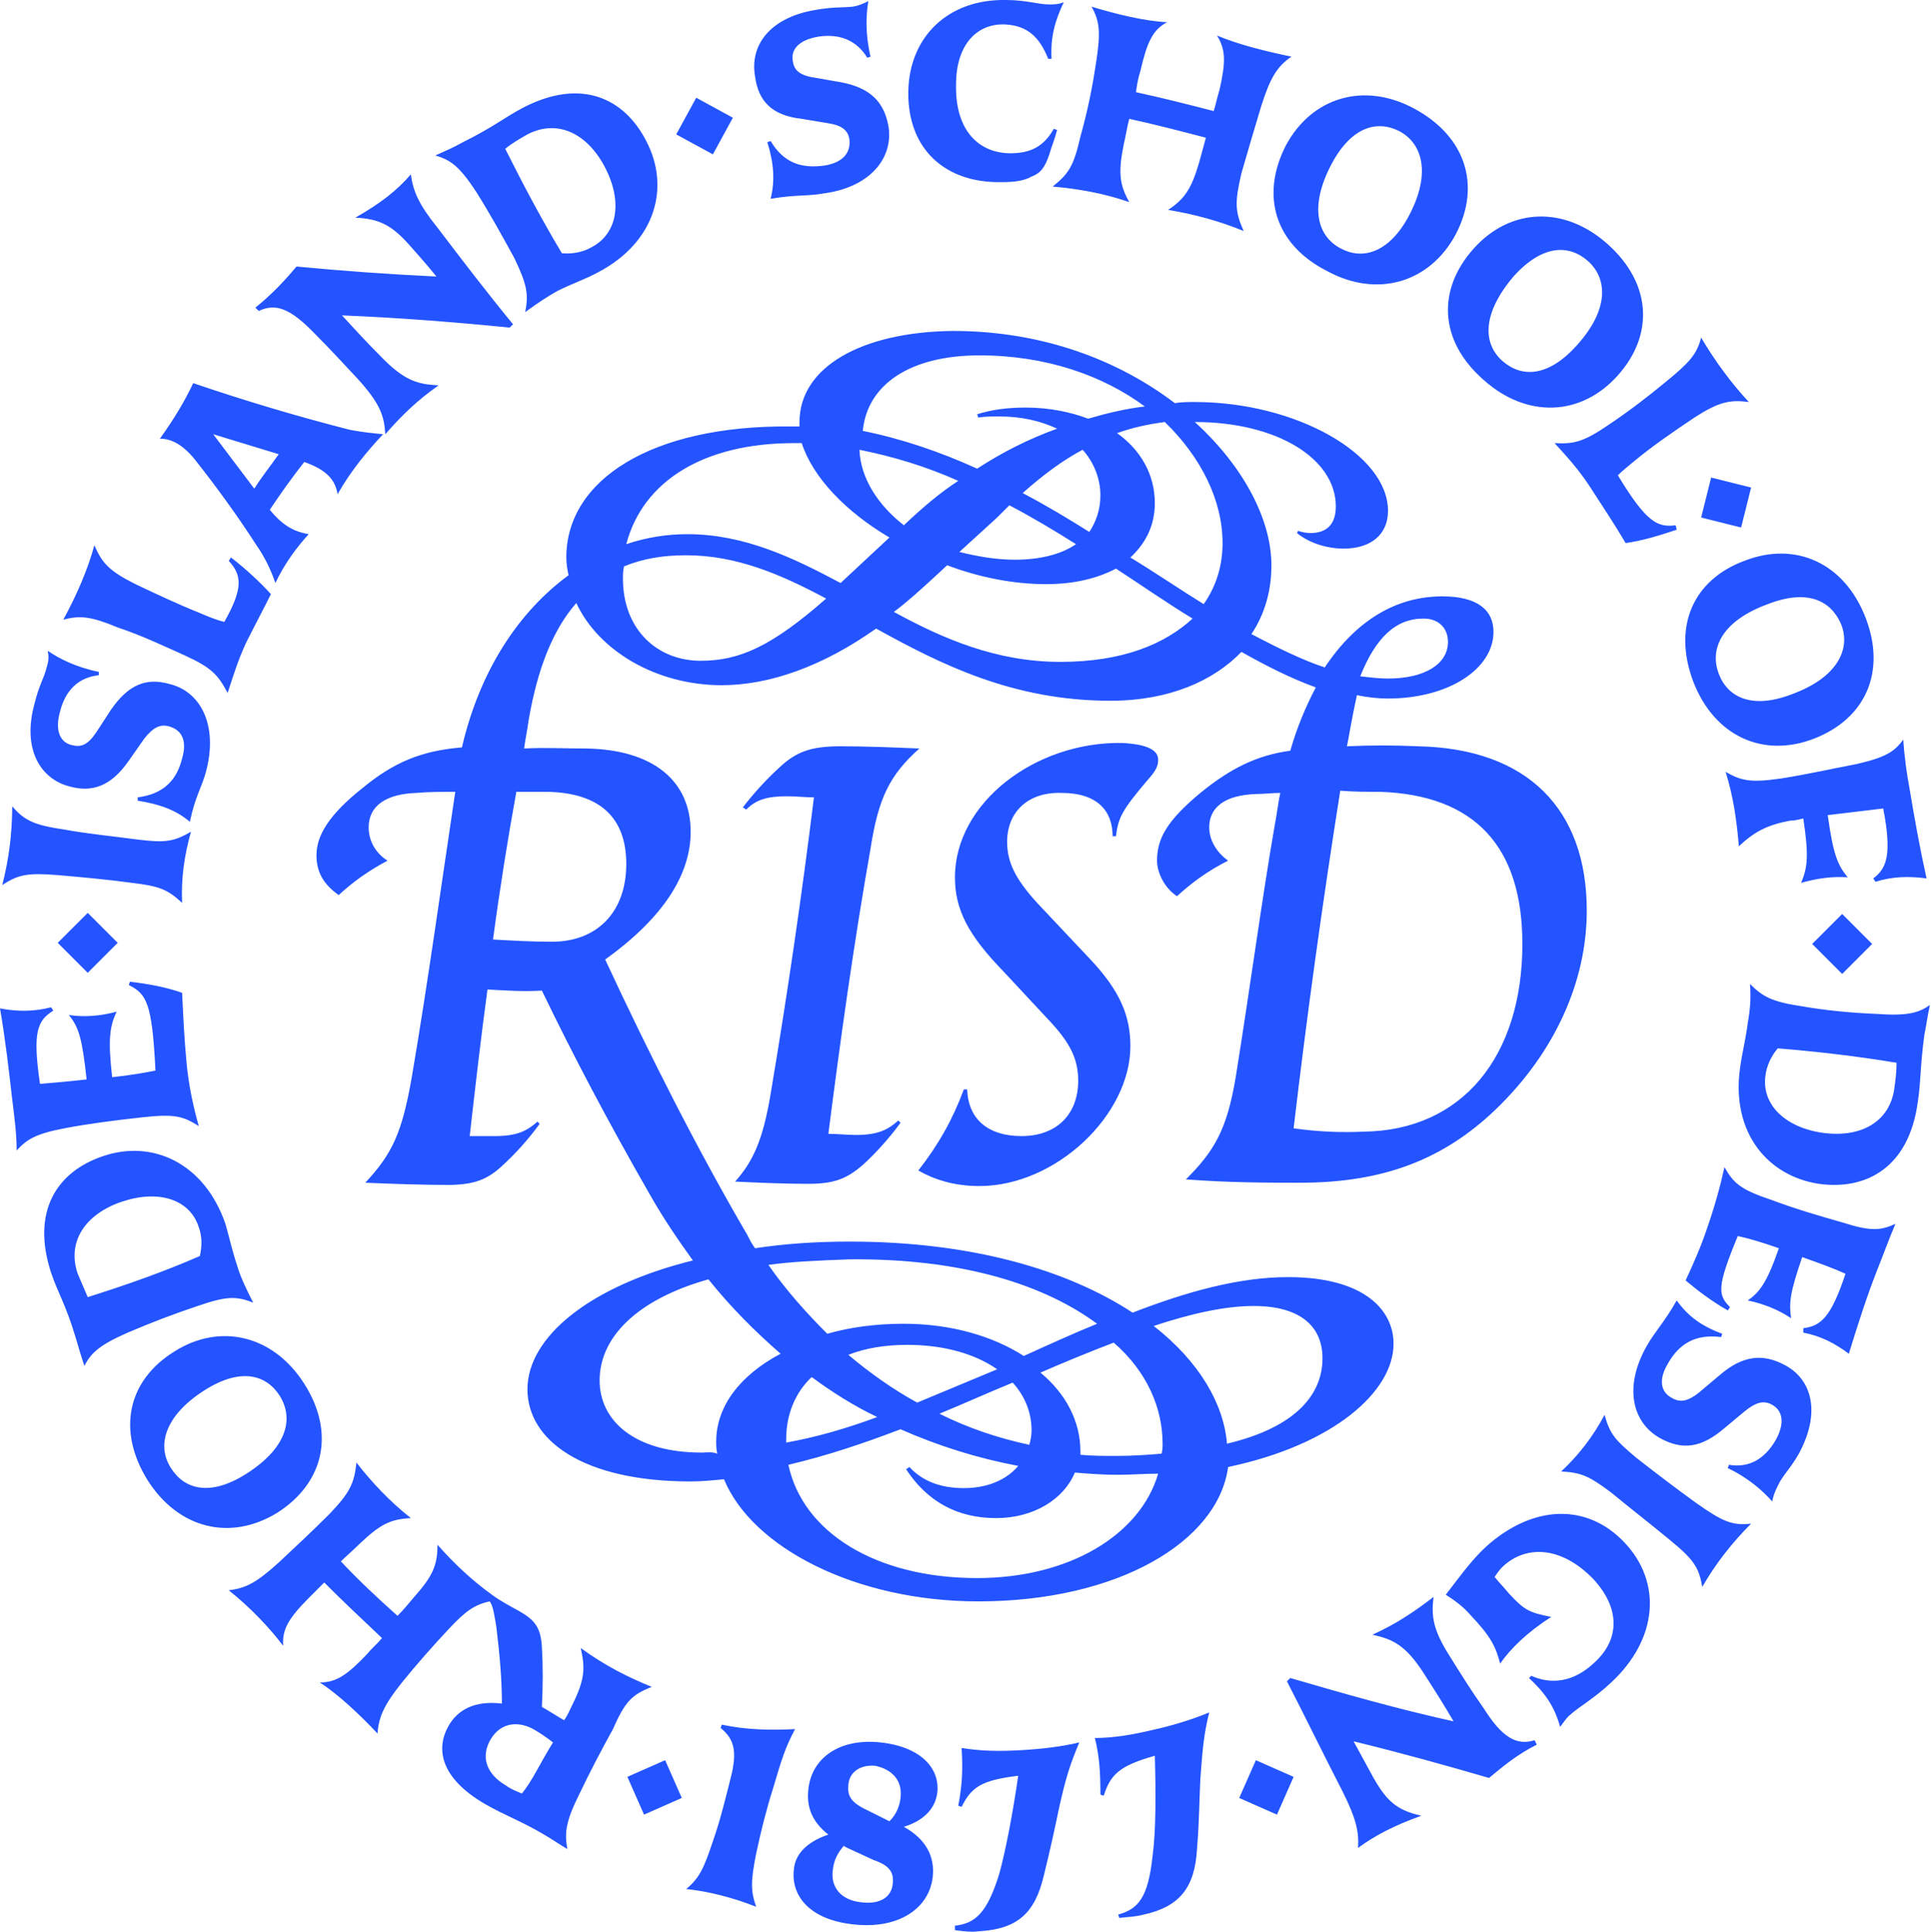
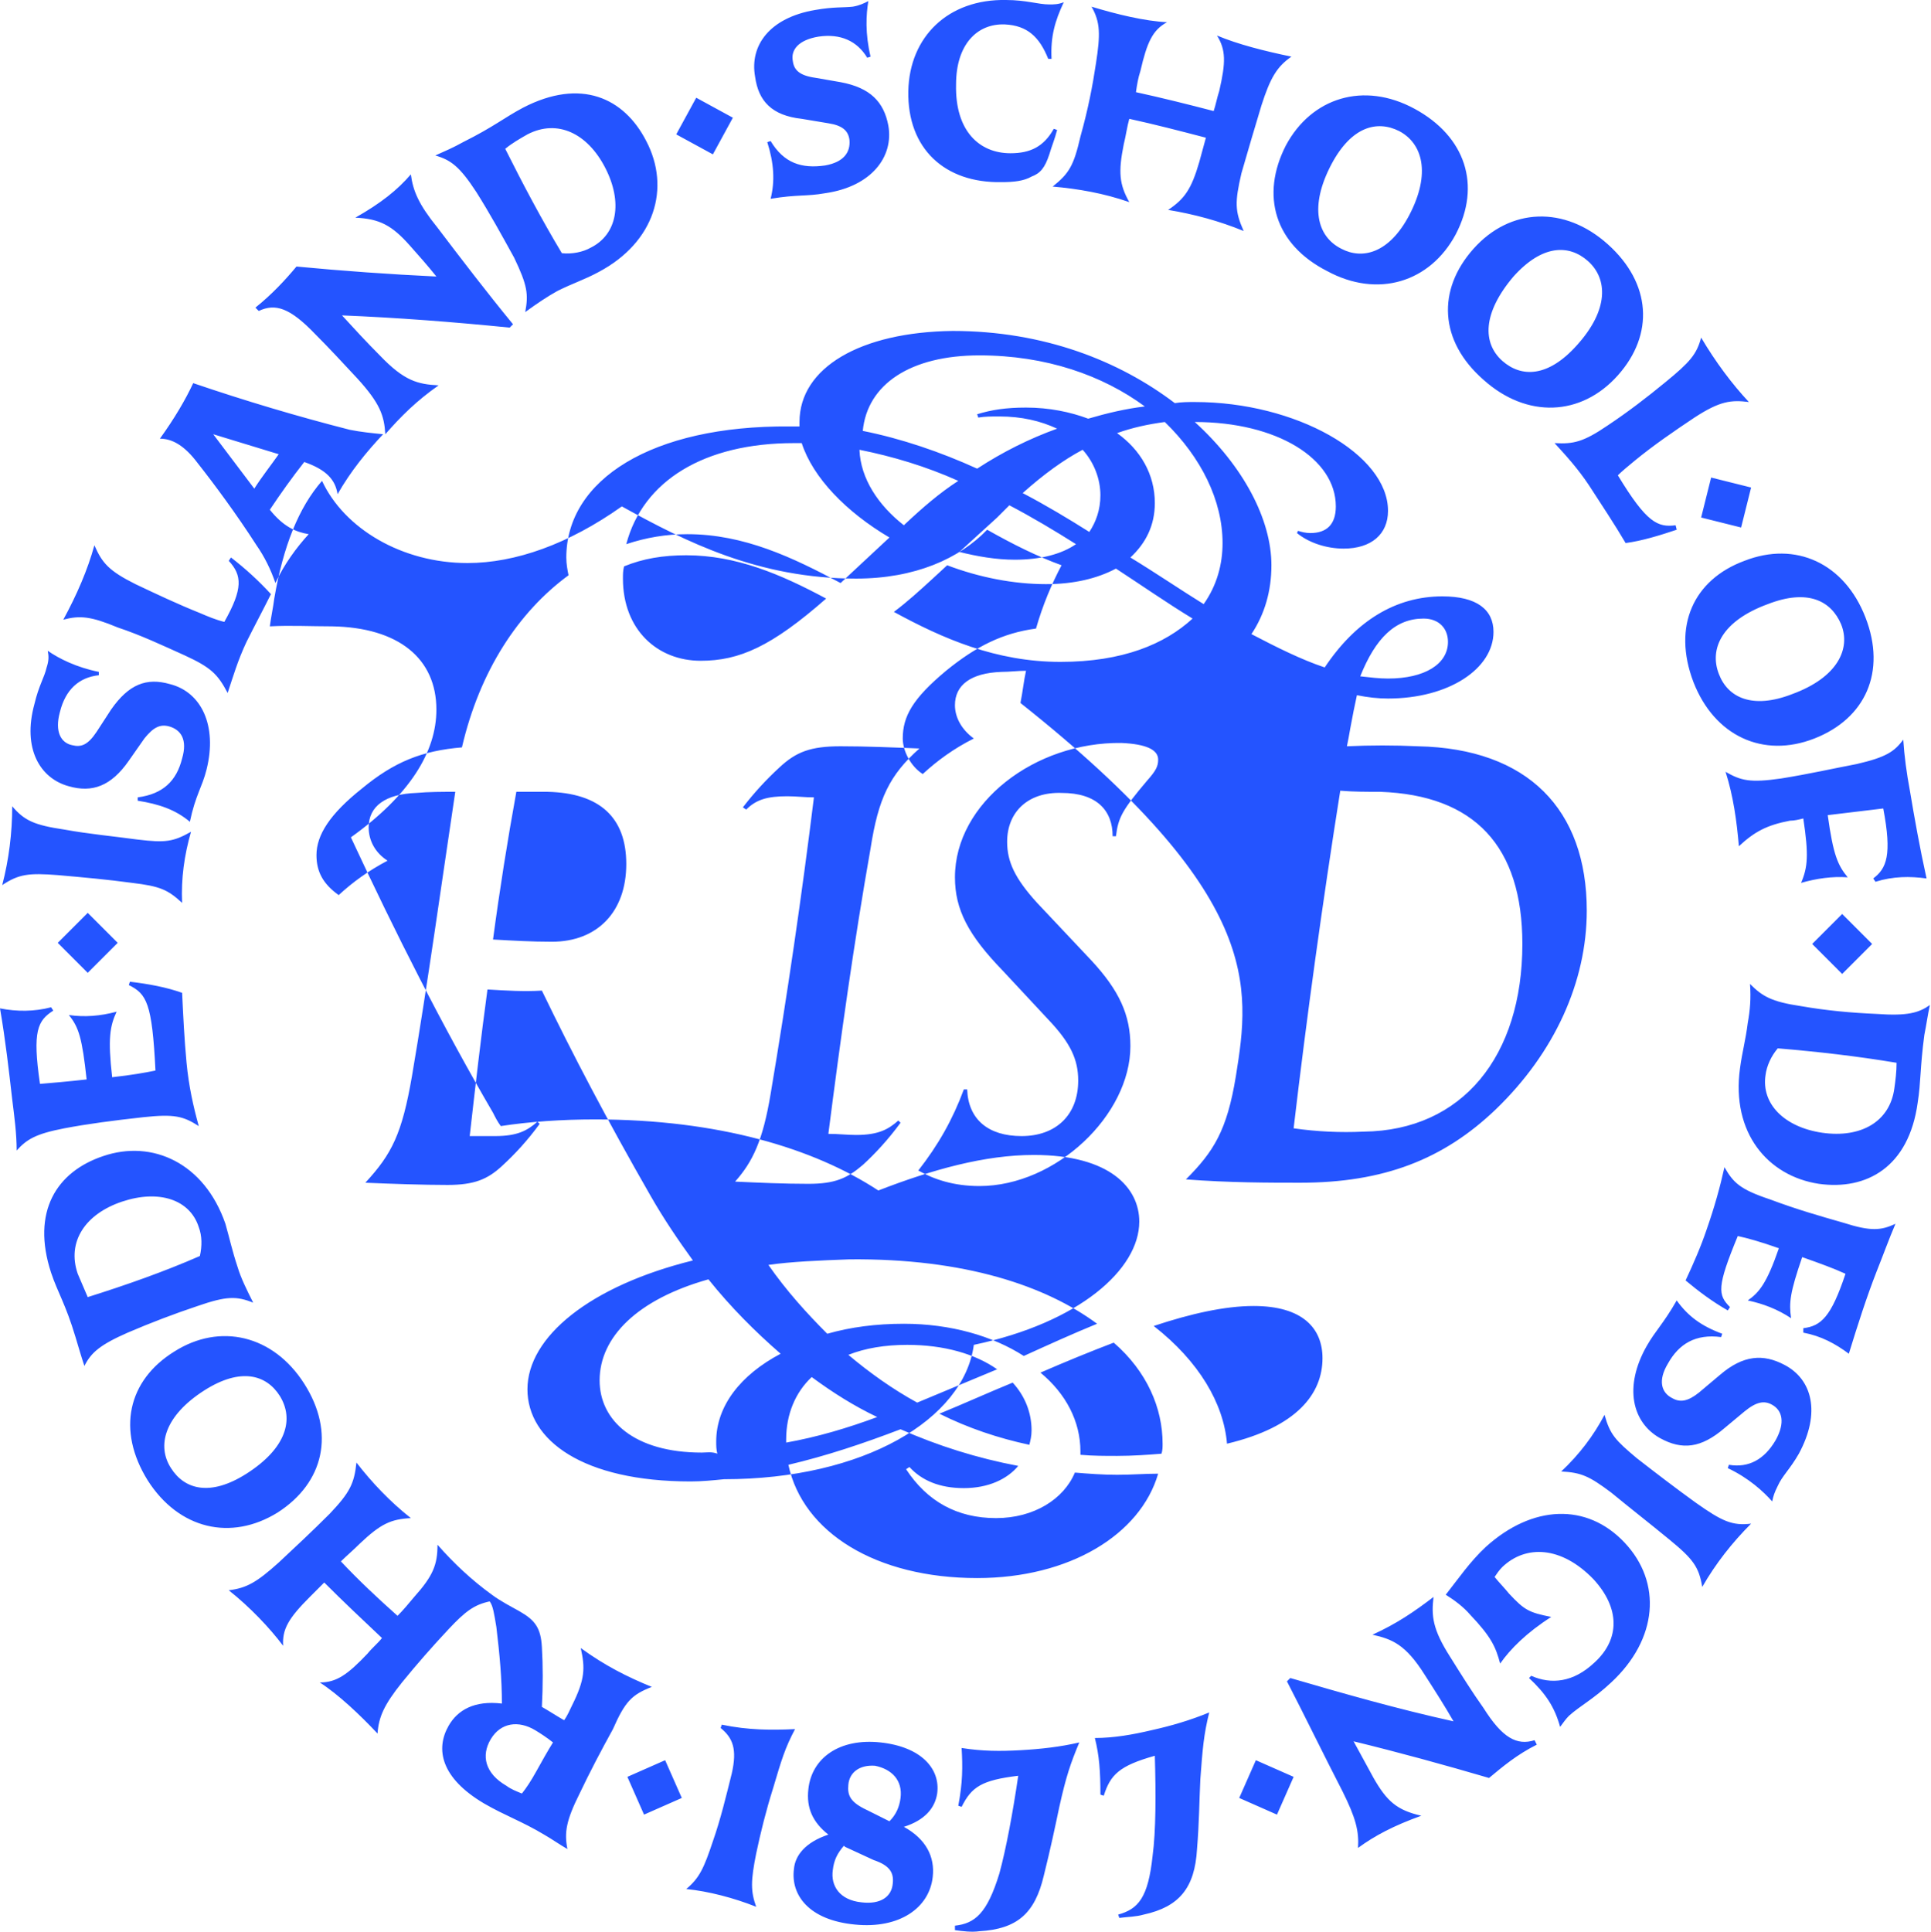
<svg xmlns="http://www.w3.org/2000/svg" version="1.1" id="Layer_1" x="0px" y="0px" viewBox="0 0 173.9 174" style="enable-background:new 0 0 173.9 174;" xml:space="preserve">
  <style type="text/css">
  .st0{fill:#2454FF;}
 </style>
  <g>
-     <path class="st0" d="M111.3,96.9c-0.8,4.9-2,6.8-4.5,9.3c3.9,0.3,7.5,0.3,10.3,0.3c7.5,0,12.9-2.1,17.6-6.6   c5.3-5.1,8.2-11.5,8.2-17.9c0-9.1-5.3-14.6-15.2-14.8c-2.1-0.1-4.3-0.1-6.4,0c0.1-0.5,0.2-1,0.3-1.6c0.2-1.1,0.4-2.1,0.6-3   c1,0.2,1.9,0.3,2.8,0.3c5.5,0,9.5-2.7,9.5-6c0-2-1.5-3.2-4.6-3.2c-4.2,0-7.8,2.2-10.6,6.4c-2.1-0.7-4.3-1.8-6.6-3   c1.2-1.8,1.8-3.9,1.8-6.2c0-4.1-2.5-8.9-6.9-12.9c7.4,0,12.7,3.3,12.7,7.6c0,1.6-0.8,2.4-2.3,2.4c-0.4,0-0.8-0.1-1.1-0.2l-0.1,0.2   c1.1,0.9,2.7,1.4,4.2,1.4c2.5,0,4-1.3,4-3.4c0-5.1-8.3-9.8-17.4-9.8c-0.6,0-1.2,0-1.8,0.1c-5-3.8-11.8-6.5-20-6.5   C77.5,29.9,72,33.1,72,38c0,0.1,0,0.2,0,0.4c-0.3,0-0.6,0-0.9,0C58.7,38.3,51,43.2,51,50.2c0,0.6,0.1,1.1,0.2,1.6   c-4.5,3.3-8,8.6-9.6,15.5c-3.6,0.3-6.1,1.3-9,3.7c-2.9,2.3-4.1,4.2-4.1,6c0,1.5,0.6,2.6,2,3.6c1.3-1.2,2.7-2.2,4.4-3.1   c-1.1-0.7-1.7-1.8-1.7-3c0-1.9,1.5-3,4.3-3.1c1.1-0.1,2.3-0.1,3.5-0.1c-1.2,8-2.5,17.4-3.9,25.6c-0.9,5.2-1.8,7-4.2,9.6   c2.3,0.1,5.2,0.2,7.4,0.2c2.4,0,3.6-0.5,4.9-1.7c1.2-1.1,2.3-2.3,3.4-3.8l-0.2-0.2c-0.9,0.8-1.8,1.3-3.8,1.3c-0.7,0-1.5,0-2.3,0   c0.5-4.4,1-8.8,1.6-13.2c1.7,0.1,3.3,0.2,4.9,0.1c2.8,5.8,5.9,11.7,9.8,18.5c1.2,2.1,2.5,4,3.8,5.8c-9.3,2.3-14.9,6.9-14.9,11.6   c0,4.6,5,8.3,14.7,8.3c1,0,2-0.1,3-0.2c2.5,6.1,11.8,11,22.9,11c12.6,0,21.6-5.4,22.5-12.1c9.5-2,14.9-6.8,14.9-11.1   c0-3-2.6-6-9.5-6c-4.4,0-9.1,1.3-14,3.2c-5.8-3.8-14.4-6.4-25.5-6.4c-3,0-5.9,0.2-8.5,0.6c-0.3-0.4-0.5-0.8-0.7-1.2   c-4.5-7.7-8.8-16.2-12.8-24.8c5.3-3.8,7.7-7.7,7.7-11.5c0-4.6-3.4-7.4-9.4-7.5c-1.9,0-3.8-0.1-5.6,0c0.1-0.8,0.3-1.7,0.4-2.5   c0.8-4.7,2.2-8.2,4.3-10.6c2,4.3,7.2,7.4,13.1,7.4c4.3,0,9.1-1.7,13.9-5.1c5.8,3.2,12.3,6.5,21.1,6.5c5.3,0,9.3-1.8,11.8-4.4   c2.3,1.3,4.5,2.4,6.7,3.2c-0.9,1.7-1.7,3.6-2.3,5.7c-3,0.4-5.4,1.6-8.1,3.8c-3,2.5-3.9,4.1-3.9,6.1c0,1.1,0.7,2.5,1.8,3.2   c1.3-1.2,2.8-2.3,4.6-3.2c-1.1-0.8-1.7-1.9-1.7-3c0-1.8,1.4-2.9,4.2-3c0.7,0,1.5-0.1,2.2-0.1c-0.2,0.9-0.3,1.9-0.5,2.9   C113.7,80.6,112.6,88.8,111.3,96.9z M63.2,130.8c-6.1,0-9.2-2.9-9.2-6.5c0-3.9,3.4-7.3,9.8-9.1c2,2.5,4.2,4.7,6.5,6.7   c-3.6,1.9-5.8,4.7-5.8,7.9c0,0.4,0,0.7,0.1,1.1C64.1,130.7,63.6,130.8,63.2,130.8z M104.7,130c0,0.3,0,0.6-0.1,0.9   c-1.2,0.1-2.6,0.2-4,0.2c-1.1,0-2.2,0-3.3-0.1c0-0.1,0-0.2,0-0.3c0-2.7-1.3-5.2-3.6-7.1c2.3-1,4.5-1.9,6.6-2.7   C103.3,123.5,104.7,126.8,104.7,130z M92.9,128.8c0,0.5-0.1,0.9-0.2,1.3c-2.8-0.6-5.5-1.5-8.1-2.8c2.2-0.9,4.4-1.9,6.6-2.8   C92.3,125.7,92.9,127.2,92.9,128.8z M82.6,126.3c-2.2-1.2-4.3-2.7-6.2-4.3c1.5-0.6,3.3-0.9,5.3-0.9c3.3,0,6.1,0.8,8.1,2.2   C87.4,124.3,85,125.3,82.6,126.3z M79,127.6c-2.7,1-5.4,1.8-8.2,2.3c0-0.1,0-0.2,0-0.3c0-2.2,0.8-4.2,2.3-5.6   C75,125.4,76.9,126.6,79,127.6z M88,142.1c-9.1,0-15.7-4.1-17-10.2c3.4-0.8,6.7-1.9,10.1-3.2c3.4,1.5,6.9,2.6,10.6,3.3   c-1,1.2-2.7,2-4.9,2c-2.2,0-3.8-0.7-4.9-1.9l-0.3,0.2c1.9,2.9,4.6,4.4,8.1,4.4c3.4,0,6.1-1.7,7.1-4.1c1.2,0.1,2.5,0.2,3.8,0.2   c1.3,0,2.5-0.1,3.7-0.1C102.7,138.2,96.3,142.1,88,142.1z M112.9,117.6c4.4,0,6.2,2,6.2,4.7c0,3.2-2.3,6.2-8.6,7.7   c-0.3-3.6-2.5-7.4-6.6-10.6C107.2,118.3,110.3,117.6,112.9,117.6z M76.5,113.4c10.4-0.1,17.7,2.4,22.3,5.8   c-2.2,0.9-4.4,1.9-6.6,2.9c-2.8-1.8-6.6-2.9-10.8-2.9c-2.5,0-4.8,0.3-6.9,0.9c-1.9-1.9-3.7-3.9-5.3-6.2   C71.3,113.6,73.8,113.5,76.5,113.4z M49.3,71.3c4.7,0.1,7.1,2.3,7.1,6.5c0,4.3-2.6,7-6.7,7c-1.8,0-3.5-0.1-5.3-0.2   c0.6-4.5,1.3-8.9,2.1-13.3C47.4,71.3,48.3,71.3,49.3,71.3z M110.1,48.9c0,1.9-0.5,3.8-1.7,5.5c-2.1-1.3-4.3-2.8-6.6-4.2   c1.4-1.3,2.2-2.9,2.2-4.9c0-2.6-1.3-4.8-3.4-6.3c1.4-0.5,2.8-0.8,4.3-1C108.2,41.2,110.1,45.1,110.1,48.9z M77.4,40.5   c3,0.6,6,1.5,8.9,2.8c-1.7,1.1-3.2,2.4-4.8,3.9l-0.1,0.1C79.1,45.5,77.5,43.1,77.4,40.5z M89.8,46.6c0.4-0.4,0.7-0.7,1.1-1.1   c2.1,1.1,4.1,2.3,6,3.5c-1.3,0.9-3.2,1.4-5.5,1.4c-1.7,0-3.4-0.3-5-0.7L89.8,46.6z M92.1,44.4c1.9-1.7,3.7-3,5.4-3.9   c1,1.1,1.6,2.6,1.6,4.1c0,1.3-0.4,2.4-1,3.3C96.2,46.7,94.2,45.5,92.1,44.4z M88.2,32c6,0,11.1,1.8,14.9,4.6   c-1.7,0.2-3.4,0.6-5.1,1.1c-1.6-0.6-3.5-1-5.6-1c-1.8,0-3.1,0.2-4.4,0.6l0.1,0.3c0.6-0.1,1.2-0.1,1.9-0.1c2,0,3.7,0.4,5.2,1.1   c-2.5,0.9-4.9,2.1-7.2,3.6c-3.3-1.5-6.8-2.7-10.3-3.4C78.1,34.6,82,32,88.2,32z M71.5,39.9c0.2,0,0.4,0,0.7,0c1,3.1,4,6.2,7.9,8.5   l-4.4,4.1c-4.3-2.3-8.7-4.4-13.8-4.4c-1.9,0-3.7,0.3-5.5,0.9C57.9,43.3,63.4,39.9,71.5,39.9z M63.1,59.5c-3.9,0-7-2.8-7-7.4   c0-0.4,0-0.7,0.1-1.1c1.7-0.7,3.5-1,5.6-1c4.5,0,8.5,1.7,12.6,3.9C69.5,58.2,66.6,59.5,63.1,59.5z M95.5,59.6   c-5.8,0-10.6-2.1-15-4.5c1.2-0.9,2.3-1.9,3.5-3l1.3-1.2c2.9,1.1,6,1.7,8.9,1.7c2.5,0,4.6-0.5,6.3-1.4c2.3,1.5,4.6,3.1,6.9,4.5   C104.9,58,101.1,59.6,95.5,59.6z M128.2,55.7c1.4,0,2.2,0.9,2.2,2.1c0,2-2.1,3.3-5.4,3.3c-0.8,0-1.6-0.1-2.5-0.2   C123.9,57.4,125.7,55.7,128.2,55.7z M124.3,71.3c8.5,0.3,12.8,4.9,12.8,13.7c0,10.1-5.4,16.8-14.3,16.9c-2.1,0.1-4.2,0-6.3-0.3   c1.2-10.2,2.6-20.3,4.2-30.4C121.9,71.3,123.1,71.3,124.3,71.3z M78.4,76.4c-1.5,8.5-2.7,17.1-3.8,25.7c0.9,0,1.7,0.1,2.5,0.1   c2,0,2.9-0.5,3.8-1.3l0.2,0.2c-1.1,1.5-2.3,2.8-3.4,3.8c-1.4,1.2-2.5,1.7-4.9,1.7c-2.2,0-4.4-0.1-6.6-0.2c1.6-1.8,2.5-3.7,3.2-7.9   c1.5-8.9,2.8-17.8,3.9-26.7c-0.8,0-1.6-0.1-2.4-0.1c-1.8,0-2.8,0.3-3.7,1.2l-0.3-0.2c1-1.3,2.1-2.5,3.3-3.6   c1.5-1.4,2.8-1.9,5.5-1.9c2.3,0,4.7,0.1,7.1,0.2C80.1,69.8,79.1,71.9,78.4,76.4z M90.7,75.8c0,1.8,0.7,3.3,2.7,5.5l4.9,5.2   c2.5,2.7,3.5,4.9,3.5,7.7c0,6.2-6.7,12.6-13.6,12.6c-2.3,0-4.1-0.6-5.5-1.4c1.8-2.3,3.1-4.6,4.1-7.3h0.3c0.1,2.7,1.9,4.2,4.9,4.2   c3.1,0,5.1-1.9,5.1-5c0-1.9-0.7-3.4-2.7-5.5l-4.1-4.4C87.2,84.2,86,81.9,86,79c0-6.7,7.2-12.2,15-12.1c2.2,0.1,3.3,0.6,3.3,1.5   c0,0.6-0.2,1-1,1.9c-2.2,2.6-2.6,3.3-2.8,5h-0.3c0-2.3-1.4-3.9-4.6-3.9C92.6,71.3,90.7,73.1,90.7,75.8z M79.3,156.9   c-3.7-0.4-6.2,1.4-6.5,4.2c-0.2,1.7,0.4,3,1.8,4.1c-2.1,0.7-3,1.9-3.1,3.1c-0.3,2.3,1.3,4.6,5.5,5c4,0.4,6.7-1.5,7-4.3   c0.2-1.8-0.6-3.4-2.6-4.5c1.9-0.6,2.8-1.7,3-3C84.7,159.3,83,157.3,79.3,156.9z M80.4,169.6c-0.1,1.2-1.1,1.9-2.8,1.7   c-2-0.2-2.8-1.5-2.6-2.9c0.1-0.9,0.4-1.5,1-2.2l0.1,0.1l2.6,1.2C80.2,168,80.5,168.7,80.4,169.6z M81.1,161.9   c-0.1,0.8-0.4,1.5-1,2.1l-2-1c-1.5-0.7-1.8-1.3-1.7-2.3c0.1-1.1,1-1.8,2.4-1.7C80.3,159.3,81.3,160.3,81.1,161.9z M157.7,137.2   c-1.7,1.7-3.2,3.6-4.4,5.7c-0.3-1.8-0.8-2.5-3-4.3c-1.7-1.4-3.5-2.8-5.2-4.2c-2-1.5-2.7-1.8-4.5-1.9c1.6-1.5,2.9-3.2,3.9-5.1   c0.5,1.8,1,2.3,2.9,3.9c1.8,1.4,3.5,2.7,5.3,4C155.1,137,156,137.4,157.7,137.2z M170.7,110.2c-0.6,1.4-1.1,2.8-1.7,4.3   c-0.9,2.3-1.7,4.8-2.5,7.4c-1.2-0.9-2.5-1.6-4.1-1.9l0-0.4c1.6-0.2,2.5-1,3.8-4.9c-1.1-0.5-2.2-0.9-3.9-1.5c-1.1,3.2-1.2,4.1-1,5.5   c-1.2-0.8-2.5-1.3-3.9-1.6c1-0.7,1.7-1.5,2.8-4.7c-1.7-0.6-2.8-0.9-3.7-1.1c-1.9,4.6-1.8,5.3-0.7,6.4l-0.2,0.3   c-1.4-0.8-2.6-1.7-3.8-2.7c0.7-1.5,1.4-3.1,1.9-4.6c0.7-2,1.2-3.8,1.6-5.6c0.8,1.4,1.4,2,4.1,2.9c2.4,0.9,4.5,1.5,6.6,2.1   C168.5,110.9,169.4,110.8,170.7,110.2z M113.1,158.5l3.4,1.5l-1.5,3.4l-3.4-1.5L113.1,158.5z M146.3,138.9c3.4,3.6,3,8.7-1.2,12.6   c-1.6,1.5-2.8,2.1-3.8,3c-0.3,0.3-0.5,0.6-0.8,1c-0.5-1.8-1.3-3-2.8-4.4l0.2-0.2c1.8,0.8,3.8,0.6,5.7-1.2c2.3-2.1,2.3-4.9-0.1-7.5   c-2.9-3-6.1-3.1-8.2-1.1c-0.3,0.3-0.5,0.6-0.7,0.9c0.4,0.5,0.9,1,1.3,1.5c1.4,1.5,1.8,1.7,3.8,2.1c-2.2,1.4-3.7,2.9-4.6,4.2   c-0.4-1.5-0.8-2.4-2.7-4.4c-0.6-0.7-1.4-1.3-2.2-1.8c1.1-1.4,2.2-3,3.6-4.3C138,135.5,142.9,135.3,146.3,138.9z M103.7,155.8   c1.8-0.4,3.5-0.9,5.2-1.6c-0.5,2-0.6,3.3-0.8,6c-0.1,2-0.1,3.9-0.3,6.3c-0.2,3.5-1.6,5.2-4.8,5.9c-0.7,0.2-1.4,0.2-2.2,0.3   l-0.1-0.3c1.8-0.5,2.7-1.5,3.1-5.3c0.3-2.2,0.3-5.6,0.2-9c-3.2,0.9-4,1.7-4.6,3.6l-0.3-0.1c0-2.1-0.1-3.5-0.5-5.1   C100.3,156.5,102,156.2,103.7,155.8z M91.9,157.6c1.8-0.1,3.6-0.3,5.3-0.7c-0.8,1.9-1.2,3.1-1.8,5.8c-0.4,1.9-0.8,3.8-1.4,6.2   c-0.8,3.4-2.4,4.8-5.8,5c-0.7,0.1-1.5,0-2.2-0.1v-0.4c1.8-0.2,2.9-1.1,4-4.7c0.6-2.2,1.2-5.4,1.7-8.8c-3.3,0.4-4.2,1-5.1,2.8   l-0.3-0.1c0.4-2.1,0.4-3.5,0.3-5.2C88.5,157.7,90.1,157.7,91.9,157.6z M138.2,156.7l0.2,0.4c-1.8,0.9-3.1,2-4.3,3   c-4.1-1.2-8.1-2.3-12.2-3.3c0.6,1.1,1.2,2.2,1.8,3.3c1.2,2.1,2.1,2.9,4.3,3.4c-2.5,0.9-4.2,1.8-5.7,2.9c0.1-1.5-0.2-2.7-1.4-5.1   c-1.7-3.3-3.3-6.6-5-9.9l0.3-0.3c4.8,1.4,9.7,2.8,14.7,3.9c-0.8-1.4-1.7-2.8-2.6-4.2c-1.7-2.7-2.9-3.2-4.7-3.6   c2.2-1,3.8-2.1,5.5-3.4c-0.2,1.7-0.1,2.9,1.5,5.4c1,1.6,2,3.2,3,4.6C135.3,156.5,136.6,157.2,138.2,156.7z M162,130.9   c-0.8,1.4-1.5,2-1.9,2.9c-0.3,0.6-0.4,0.9-0.5,1.4c-0.8-0.9-2.1-2.1-4-3l0.1-0.3c1.8,0.3,3.2-0.5,4.2-2.2c0.9-1.6,0.6-2.7-0.3-3.2   c-0.7-0.4-1.4-0.3-2.5,0.6l-1.8,1.5c-2.1,1.8-3.8,2-5.8,0.9c-2.5-1.4-3.3-4.6-1.2-8.3c0.8-1.4,1.5-2,2.7-4.1c1,1.4,2.2,2.3,4.1,3   l-0.1,0.3c-2.3-0.3-3.8,0.6-4.8,2.4c-0.9,1.5-0.6,2.6,0.4,3.1c0.7,0.4,1.4,0.3,2.4-0.5l1.9-1.6c2.1-1.8,3.9-1.9,5.8-0.9   C163.2,124.2,164,127.2,162,130.9z M3.1,63.4C3.5,61.7,4,61,4.2,60.1c0.2-0.6,0.2-1,0.1-1.5c1,0.7,2.6,1.5,4.6,1.9l0,0.3   c-1.8,0.2-3,1.3-3.5,3.3c-0.5,1.8,0.1,2.8,1.1,3c0.8,0.2,1.4,0,2.2-1.2l1.3-2c1.6-2.3,3.2-2.9,5.3-2.3c2.8,0.7,4.3,3.7,3.3,7.7   c-0.4,1.6-1,2.3-1.5,4.7c-1.3-1.1-2.8-1.6-4.7-1.9l0-0.3c2.3-0.3,3.5-1.5,4-3.5c0.5-1.7-0.1-2.6-1.2-2.9c-0.8-0.2-1.4,0.1-2.2,1.1   l-1.4,2c-1.6,2.3-3.3,2.9-5.4,2.3C3.6,70.1,2,67.4,3.1,63.4z M165.9,82.3l2.7,2.7l-2.7,2.7l-2.7-2.7L165.9,82.3z M167.2,68.8   c2.6-0.6,3.4-1.1,4.2-2.2c0.1,1.5,0.3,3,0.6,4.6c0.4,2.4,0.9,5.2,1.5,7.9c-1.5-0.2-3-0.2-4.6,0.3l-0.2-0.3c1.2-0.9,1.7-2.1,0.9-6.3   c-1.7,0.2-3.3,0.4-5,0.6c0.5,3.6,0.9,4.5,1.8,5.6c-1.4-0.1-2.8,0.1-4.2,0.5c0.6-1.4,0.7-2.5,0.2-5.8c-0.4,0.1-0.8,0.2-1.2,0.2   c-2.1,0.4-3.2,1-4.6,2.3c-0.2-2.3-0.5-4.5-1.2-6.7c1.4,0.8,2.2,1,5,0.6C162.9,69.7,165.1,69.2,167.2,68.8z M5.7,55.8   c1.2-2.2,2.2-4.5,2.8-6.7c0.7,1.6,1.3,2.3,3.7,3.5c1.9,0.9,3.8,1.8,5.8,2.6c0.7,0.3,1.4,0.6,2.2,0.8c1.7-3,1.6-4.2,0.4-5.5l0.2-0.3   c1.3,1,2.5,2.1,3.6,3.3c-0.7,1.4-1.5,2.9-2.2,4.3c-0.8,1.7-1.2,3.1-1.7,4.6c-0.9-1.7-1.5-2.3-3.9-3.4c-2-0.9-3.9-1.8-6-2.5   C8.2,55.5,7.2,55.4,5.7,55.8z M152.5,61.4c1.9,4.9,6.3,6.9,10.9,5.1c4.6-1.8,6.5-6,4.6-10.9s-6.3-6.9-10.9-5.1   C152.5,52.2,150.6,56.4,152.5,61.4z M165.8,56.2c0.9,2.2-0.3,4.8-4.4,6.3c-3.6,1.4-5.8,0.3-6.6-1.8c-0.9-2.3,0.3-4.8,4.4-6.3   C162.8,53,164.9,54.1,165.8,56.2z M5.8,101.6c-2.6,0.5-3.4,1-4.3,2c0-1.5-0.2-3-0.4-4.6c-0.3-2.6-0.6-5.3-1.1-8.2   c1.5,0.3,3.1,0.3,4.6-0.1l0.2,0.3c-1.4,0.9-1.9,1.8-1.2,6.6c1.2-0.1,2.4-0.2,4.2-0.4c-0.4-3.7-0.7-4.7-1.6-5.8   c1.4,0.2,2.8,0.1,4.3-0.3c-0.6,1.3-0.8,2.4-0.4,5.9c1.8-0.2,2.9-0.4,3.9-0.6c-0.3-6.1-0.8-6.9-2.4-7.7l0.1-0.3   c1.7,0.2,3.3,0.5,4.7,1c0.1,2.1,0.2,4.2,0.4,6.3c0.2,2.1,0.6,3.9,1.1,5.7c-1.4-0.9-2.2-1.1-5-0.8C10.2,100.9,7.9,101.2,5.8,101.6z    M169,91.3c-2.3-0.1-4.5-0.3-6.8-0.7c-2.7-0.4-3.5-0.9-4.6-2c0.1,1.3,0,2.4-0.2,3.5c-0.2,1.6-0.5,2.6-0.7,4.1   c-0.8,5.8,2.5,9.7,7.1,10.4c4.3,0.6,8.1-1.5,8.9-7.3c0.3-1.9,0.2-3.1,0.6-6.1c0.2-1,0.3-1.8,0.5-2.7   C172.8,91.2,171.8,91.5,169,91.3z M170.6,98c-0.4,3-3,4.5-6.5,4c-3.4-0.5-5.5-2.6-5.1-5.2c0.1-0.8,0.5-1.7,1.1-2.4   c3.6,0.3,7.1,0.7,10.7,1.3C170.8,96.5,170.7,97.3,170.6,98z M144.8,38.3c1.8-1.2,3.5-2.5,5.2-3.9c2.2-1.8,2.8-2.5,3.2-4   c1.3,2.2,2.8,4.2,4.3,5.8c-1.6-0.2-2.6-0.1-4.9,1.4c-1.8,1.2-3.7,2.5-5.4,3.9c-0.6,0.5-1.1,0.9-1.5,1.3c2.6,4.3,3.6,4.7,5.2,4.5   l0.1,0.4c-1.5,0.5-3.1,1-4.6,1.2c-1-1.7-2.2-3.5-3.3-5.2c-1-1.5-2-2.6-3.1-3.8C141.7,40,142.6,39.8,144.8,38.3z M154.1,43l3.6,0.9   l-0.9,3.6l-3.6-0.9L154.1,43z M98.7,5.7c0.4-2.6,0.4-3.7-0.4-5.1c2.3,0.7,4.8,1.3,6.8,1.4c-1.3,0.7-1.8,1.8-2.4,4.4   c-0.2,0.6-0.3,1.2-0.4,1.9c2.3,0.5,4.7,1.1,7,1.7c0.2-0.6,0.3-1.2,0.5-1.8c0.6-2.6,0.6-3.7-0.2-5c1.9,0.8,4.3,1.4,6.7,1.9   c-1.3,0.9-1.9,1.9-2.7,4.4c-0.6,2-1.2,4-1.8,6.1c-0.6,2.6-0.6,3.4,0.2,5.2c-2.2-0.9-4.4-1.5-6.8-1.9c1.5-1,2.1-1.9,2.8-4.3   c0.2-0.7,0.4-1.5,0.6-2.2c-2.3-0.6-4.6-1.2-6.9-1.7c-0.2,0.7-0.3,1.5-0.5,2.3c-0.5,2.5-0.4,3.6,0.5,5.2c-2.3-0.8-4.6-1.2-6.9-1.4   c1.5-1.2,1.9-1.9,2.5-4.5C98,9.8,98.4,7.7,98.7,5.7z M119.5,24.4c4.6,2.5,9.3,1,11.6-3.3c2.3-4.4,0.9-8.8-3.7-11.3s-9.3-1-11.6,3.3   C113.5,17.6,114.8,22,119.5,24.4z M119.9,14.8c1.8-3.4,4.1-4,6.1-3c2.1,1.1,2.9,3.8,0.9,7.6c-1.8,3.4-4.2,4-6.1,3   C118.6,21.3,117.9,18.6,119.9,14.8z M42.9,17.3c1.2,1.9,2.3,3.9,3.4,5.9c1.2,2.5,1.3,3.3,1,4.9c1.1-0.8,2-1.4,2.9-1.9   c1.4-0.7,2.4-1,3.7-1.7c5.1-2.7,6.5-7.6,4.3-11.8c-2-3.9-5.9-5.7-11.1-3c-1.7,0.9-2.6,1.7-5.4,3.1c-0.9,0.5-1.6,0.8-2.5,1.2   C40.6,14.4,41.4,15,42.9,17.3z M47.5,12.1c2.7-1.4,5.4-0.1,7,3c1.6,3.1,1.1,6-1.3,7.2c-0.7,0.4-1.7,0.6-2.6,0.5   c-1.8-3-3.5-6.2-5.1-9.4C46.1,12.9,46.8,12.5,47.5,12.1z M133.6,34.2c3.9,3.5,8.8,3.3,12.1-0.4s3-8.3-0.9-11.8   c-3.9-3.5-8.8-3.3-12.1,0.4C129.4,26.1,129.6,30.7,133.6,34.2z M136.3,24.9c2.6-2.9,5-2.9,6.7-1.4c1.8,1.6,1.9,4.4-1,7.6   c-2.6,2.9-5,2.9-6.7,1.4C133.5,30.9,133.5,28.2,136.3,24.9z M22.8,117.3c-0.6-1.2-1.1-2.2-1.4-3.2c-0.5-1.5-0.7-2.5-1.1-3.9   c-1.9-5.5-6.6-7.6-11-6.1c-4.2,1.4-6.5,5-4.7,10.5c0.6,1.8,1.3,2.8,2.2,5.8c0.3,1,0.5,1.7,0.8,2.6c0.6-1.2,1.4-1.9,3.9-3   c2.1-0.9,4.2-1.7,6.3-2.4C20.4,116.7,21.3,116.7,22.8,117.3z M7.9,116.8c-0.3-0.7-0.6-1.4-0.9-2.1c-1-2.9,0.7-5.4,4-6.5   c3.3-1.1,6.1-0.2,6.9,2.3c0.3,0.8,0.3,1.7,0.1,2.6C14.8,114.5,11.4,115.7,7.9,116.8z M17.8,41.7c1.5,1.9,3.5,4.6,5.3,7.4   c0.7,1,1.3,2.2,1.7,3.4c0.8-1.7,1.9-3.2,3-4.4c-1.2-0.2-2.3-0.7-3.5-2.2c1-1.5,2-2.9,3.1-4.3c2,0.7,2.8,1.6,3,2.9   c1.2-2.1,2.6-3.8,4.1-5.4c-1-0.1-2-0.2-3-0.4c-4.7-1.2-9.4-2.6-14.1-4.2c-0.7,1.5-1.7,3.2-3,5C15.5,39.5,16.6,40.1,17.8,41.7z    M25.1,40.9c-0.7,1-1.5,2-2.2,3.1l-3.7-4.9L25.1,40.9z M68,6.9c-0.5-2.8,1.3-5.3,5.4-6c1.7-0.3,2.5-0.2,3.4-0.3   c0.6-0.1,1-0.3,1.4-0.5c-0.2,1.2-0.3,2.9,0.2,5l-0.3,0.1c-0.9-1.5-2.4-2.2-4.4-1.9c-1.8,0.3-2.5,1.2-2.3,2.2c0.1,0.8,0.6,1.3,2,1.5   l2.3,0.4c2.7,0.5,3.9,1.8,4.3,3.9c0.5,2.8-1.5,5.5-5.7,6.1c-1.7,0.3-2.5,0.1-4.9,0.5c0.4-1.6,0.3-3.2-0.3-5.1l0.3-0.1   c1.2,2,2.8,2.5,4.9,2.2c1.7-0.3,2.3-1.2,2.2-2.3c-0.1-0.8-0.6-1.3-1.9-1.5l-2.4-0.4C69.5,10.4,68.3,9.1,68,6.9z M81.8,8.2   c0.1-4.9,3.6-8.3,8.8-8.2c1.8,0,2.9,0.4,3.9,0.4c0.4,0,0.8,0,1.3-0.2c-0.8,1.7-1.2,3.1-1.1,5.1l-0.3,0c-0.8-2-1.9-3-3.9-3.1   c-2.5-0.1-4.4,1.8-4.4,5.4c-0.1,4.2,2.1,6.2,4.9,6.2c1.8,0,3-0.6,3.9-2.2l0.3,0.1c-0.2,0.8-0.5,1.5-0.7,2.2c-0.4,1.2-0.8,1.7-1.6,2   c-0.7,0.4-1.6,0.5-2.7,0.5C85.1,16.5,81.7,13.4,81.8,8.2z M64.2,13.9l-3.3-1.8l1.8-3.3l3.3,1.8L64.2,13.9z M0.2,79.7   c0.6-2.3,0.9-4.7,0.9-7.1c1.1,1.3,2,1.7,4.7,2.1c2.2,0.4,4.4,0.6,6.6,0.9c2.5,0.3,3.2,0.2,4.8-0.7c-0.6,2.1-0.9,4.2-0.8,6.4   c-1.3-1.2-2-1.5-4.5-1.8c-2.2-0.3-4.4-0.5-6.7-0.7C2.6,78.6,1.7,78.7,0.2,79.7z M68.1,166.9c-0.5,2.5-0.5,3.4,0,4.8   c-2-0.8-4.3-1.4-6.3-1.6c1.2-1,1.6-1.9,2.4-4.3c0.7-2,1.2-4.1,1.7-6.1c0.5-2.2,0.1-3.2-1-4.1l0.1-0.3c2.4,0.5,4.5,0.5,6.6,0.4   c-0.9,1.7-1.2,2.7-2,5.4C69,163,68.5,165,68.1,166.9z M5.2,84.9l2.7-2.7l2.7,2.7l-2.7,2.7L5.2,84.9z M59.9,158.5l1.5,3.4l-3.4,1.5   l-1.5-3.4L59.9,158.5z M58.7,151.9c-2.2-0.9-4.2-1.9-6.4-3.5c0.4,1.8,0.4,2.8-0.8,5.2c-0.2,0.4-0.4,0.9-0.7,1.3   c-0.7-0.4-1.3-0.8-2-1.2c0.1-1.9,0.1-3.7,0-5.4c-0.1-1.7-0.6-2.4-2-3.2c-0.7-0.4-1.7-0.9-2.5-1.5c-1.8-1.3-3.4-2.8-4.9-4.5   c0,1.8-0.4,2.8-2.1,4.7c-0.5,0.6-1,1.2-1.5,1.7c-1.8-1.6-3.5-3.2-5.1-4.9c0.5-0.5,1.1-1,1.7-1.6c1.9-1.8,2.8-2.2,4.6-2.3   c-1.9-1.5-3.5-3.2-4.9-5c-0.2,1.9-0.6,2.7-2.4,4.6c-1.6,1.6-3.1,3-4.6,4.4c-2,1.8-2.9,2.3-4.5,2.5c1.9,1.5,3.7,3.4,4.9,5   c-0.1-1.5,0.5-2.5,2.4-4.4c0.4-0.4,0.9-0.9,1.3-1.3c1.7,1.7,3.5,3.4,5.2,5c-0.4,0.5-0.9,0.9-1.3,1.4c-1.8,1.9-2.8,2.6-4.3,2.6   c1.7,1.1,3.6,2.9,5.2,4.6c0.1-1.5,0.6-2.6,2.2-4.6c1.3-1.6,2.7-3.2,4.2-4.8c1.5-1.6,2.3-2.2,3.7-2.5c0.3,0.4,0.4,1.1,0.6,2.3   c0.3,2.5,0.5,4.7,0.5,6.9c-2.5-0.3-4,0.6-4.8,2c-1.2,2.1-0.7,4.7,3.2,7c1.9,1.1,3.4,1.6,5.4,2.8c0.7,0.4,1.4,0.9,2.1,1.3   c-0.3-1.5-0.1-2.6,1.1-5c0.9-1.9,1.9-3.8,3-5.8C56.3,153.2,56.9,152.6,58.7,151.9z M48.3,159.5c-0.5,0.9-0.9,1.5-1.3,2   c-0.5-0.2-1-0.4-1.4-0.7c-1.9-1.1-2.3-2.7-1.4-4.2c0.9-1.5,2.5-1.7,4-0.8c0.5,0.3,1.1,0.7,1.6,1.1   C49.3,157.7,48.8,158.6,48.3,159.5z M25,136.2c4.2-2.7,5.2-7.2,2.4-11.6c-2.8-4.4-7.6-5.5-11.7-2.9c-4.2,2.6-5.2,7.1-2.4,11.6   C16.1,137.7,20.8,138.8,25,136.2z M15.4,132.2c-1.3-2-0.6-4.7,3-7c3.3-2.1,5.6-1.4,6.8,0.5c1.3,2.1,0.6,4.7-3,7   C18.9,134.8,16.6,134.1,15.4,132.2z M23.3,28L23,27.7c1.5-1.2,2.7-2.5,3.7-3.7c4.2,0.4,8.4,0.7,12.6,0.9c-0.8-1-1.6-1.9-2.4-2.8   c-1.6-1.8-2.7-2.4-4.9-2.5c2.3-1.3,3.8-2.5,5-3.9c0.2,1.5,0.7,2.7,2.4,4.8c2.2,2.9,4.5,5.9,6.8,8.7l-0.3,0.3   c-5-0.5-10.1-0.9-15.1-1.1c1.1,1.2,2.2,2.4,3.4,3.6c2.2,2.3,3.4,2.6,5.3,2.7c-2,1.4-3.4,2.8-4.8,4.4c-0.1-1.7-0.5-2.8-2.5-5   c-1.3-1.4-2.6-2.8-3.8-4C26.1,27.7,24.8,27.3,23.3,28z">
+     <path class="st0" d="M111.3,96.9c-0.8,4.9-2,6.8-4.5,9.3c3.9,0.3,7.5,0.3,10.3,0.3c7.5,0,12.9-2.1,17.6-6.6   c5.3-5.1,8.2-11.5,8.2-17.9c0-9.1-5.3-14.6-15.2-14.8c-2.1-0.1-4.3-0.1-6.4,0c0.1-0.5,0.2-1,0.3-1.6c0.2-1.1,0.4-2.1,0.6-3   c1,0.2,1.9,0.3,2.8,0.3c5.5,0,9.5-2.7,9.5-6c0-2-1.5-3.2-4.6-3.2c-4.2,0-7.8,2.2-10.6,6.4c-2.1-0.7-4.3-1.8-6.6-3   c1.2-1.8,1.8-3.9,1.8-6.2c0-4.1-2.5-8.9-6.9-12.9c7.4,0,12.7,3.3,12.7,7.6c0,1.6-0.8,2.4-2.3,2.4c-0.4,0-0.8-0.1-1.1-0.2l-0.1,0.2   c1.1,0.9,2.7,1.4,4.2,1.4c2.5,0,4-1.3,4-3.4c0-5.1-8.3-9.8-17.4-9.8c-0.6,0-1.2,0-1.8,0.1c-5-3.8-11.8-6.5-20-6.5   C77.5,29.9,72,33.1,72,38c0,0.1,0,0.2,0,0.4c-0.3,0-0.6,0-0.9,0C58.7,38.3,51,43.2,51,50.2c0,0.6,0.1,1.1,0.2,1.6   c-4.5,3.3-8,8.6-9.6,15.5c-3.6,0.3-6.1,1.3-9,3.7c-2.9,2.3-4.1,4.2-4.1,6c0,1.5,0.6,2.6,2,3.6c1.3-1.2,2.7-2.2,4.4-3.1   c-1.1-0.7-1.7-1.8-1.7-3c0-1.9,1.5-3,4.3-3.1c1.1-0.1,2.3-0.1,3.5-0.1c-1.2,8-2.5,17.4-3.9,25.6c-0.9,5.2-1.8,7-4.2,9.6   c2.3,0.1,5.2,0.2,7.4,0.2c2.4,0,3.6-0.5,4.9-1.7c1.2-1.1,2.3-2.3,3.4-3.8l-0.2-0.2c-0.9,0.8-1.8,1.3-3.8,1.3c-0.7,0-1.5,0-2.3,0   c0.5-4.4,1-8.8,1.6-13.2c1.7,0.1,3.3,0.2,4.9,0.1c2.8,5.8,5.9,11.7,9.8,18.5c1.2,2.1,2.5,4,3.8,5.8c-9.3,2.3-14.9,6.9-14.9,11.6   c0,4.6,5,8.3,14.7,8.3c1,0,2-0.1,3-0.2c12.6,0,21.6-5.4,22.5-12.1c9.5-2,14.9-6.8,14.9-11.1   c0-3-2.6-6-9.5-6c-4.4,0-9.1,1.3-14,3.2c-5.8-3.8-14.4-6.4-25.5-6.4c-3,0-5.9,0.2-8.5,0.6c-0.3-0.4-0.5-0.8-0.7-1.2   c-4.5-7.7-8.8-16.2-12.8-24.8c5.3-3.8,7.7-7.7,7.7-11.5c0-4.6-3.4-7.4-9.4-7.5c-1.9,0-3.8-0.1-5.6,0c0.1-0.8,0.3-1.7,0.4-2.5   c0.8-4.7,2.2-8.2,4.3-10.6c2,4.3,7.2,7.4,13.1,7.4c4.3,0,9.1-1.7,13.9-5.1c5.8,3.2,12.3,6.5,21.1,6.5c5.3,0,9.3-1.8,11.8-4.4   c2.3,1.3,4.5,2.4,6.7,3.2c-0.9,1.7-1.7,3.6-2.3,5.7c-3,0.4-5.4,1.6-8.1,3.8c-3,2.5-3.9,4.1-3.9,6.1c0,1.1,0.7,2.5,1.8,3.2   c1.3-1.2,2.8-2.3,4.6-3.2c-1.1-0.8-1.7-1.9-1.7-3c0-1.8,1.4-2.9,4.2-3c0.7,0,1.5-0.1,2.2-0.1c-0.2,0.9-0.3,1.9-0.5,2.9   C113.7,80.6,112.6,88.8,111.3,96.9z M63.2,130.8c-6.1,0-9.2-2.9-9.2-6.5c0-3.9,3.4-7.3,9.8-9.1c2,2.5,4.2,4.7,6.5,6.7   c-3.6,1.9-5.8,4.7-5.8,7.9c0,0.4,0,0.7,0.1,1.1C64.1,130.7,63.6,130.8,63.2,130.8z M104.7,130c0,0.3,0,0.6-0.1,0.9   c-1.2,0.1-2.6,0.2-4,0.2c-1.1,0-2.2,0-3.3-0.1c0-0.1,0-0.2,0-0.3c0-2.7-1.3-5.2-3.6-7.1c2.3-1,4.5-1.9,6.6-2.7   C103.3,123.5,104.7,126.8,104.7,130z M92.9,128.8c0,0.5-0.1,0.9-0.2,1.3c-2.8-0.6-5.5-1.5-8.1-2.8c2.2-0.9,4.4-1.9,6.6-2.8   C92.3,125.7,92.9,127.2,92.9,128.8z M82.6,126.3c-2.2-1.2-4.3-2.7-6.2-4.3c1.5-0.6,3.3-0.9,5.3-0.9c3.3,0,6.1,0.8,8.1,2.2   C87.4,124.3,85,125.3,82.6,126.3z M79,127.6c-2.7,1-5.4,1.8-8.2,2.3c0-0.1,0-0.2,0-0.3c0-2.2,0.8-4.2,2.3-5.6   C75,125.4,76.9,126.6,79,127.6z M88,142.1c-9.1,0-15.7-4.1-17-10.2c3.4-0.8,6.7-1.9,10.1-3.2c3.4,1.5,6.9,2.6,10.6,3.3   c-1,1.2-2.7,2-4.9,2c-2.2,0-3.8-0.7-4.9-1.9l-0.3,0.2c1.9,2.9,4.6,4.4,8.1,4.4c3.4,0,6.1-1.7,7.1-4.1c1.2,0.1,2.5,0.2,3.8,0.2   c1.3,0,2.5-0.1,3.7-0.1C102.7,138.2,96.3,142.1,88,142.1z M112.9,117.6c4.4,0,6.2,2,6.2,4.7c0,3.2-2.3,6.2-8.6,7.7   c-0.3-3.6-2.5-7.4-6.6-10.6C107.2,118.3,110.3,117.6,112.9,117.6z M76.5,113.4c10.4-0.1,17.7,2.4,22.3,5.8   c-2.2,0.9-4.4,1.9-6.6,2.9c-2.8-1.8-6.6-2.9-10.8-2.9c-2.5,0-4.8,0.3-6.9,0.9c-1.9-1.9-3.7-3.9-5.3-6.2   C71.3,113.6,73.8,113.5,76.5,113.4z M49.3,71.3c4.7,0.1,7.1,2.3,7.1,6.5c0,4.3-2.6,7-6.7,7c-1.8,0-3.5-0.1-5.3-0.2   c0.6-4.5,1.3-8.9,2.1-13.3C47.4,71.3,48.3,71.3,49.3,71.3z M110.1,48.9c0,1.9-0.5,3.8-1.7,5.5c-2.1-1.3-4.3-2.8-6.6-4.2   c1.4-1.3,2.2-2.9,2.2-4.9c0-2.6-1.3-4.8-3.4-6.3c1.4-0.5,2.8-0.8,4.3-1C108.2,41.2,110.1,45.1,110.1,48.9z M77.4,40.5   c3,0.6,6,1.5,8.9,2.8c-1.7,1.1-3.2,2.4-4.8,3.9l-0.1,0.1C79.1,45.5,77.5,43.1,77.4,40.5z M89.8,46.6c0.4-0.4,0.7-0.7,1.1-1.1   c2.1,1.1,4.1,2.3,6,3.5c-1.3,0.9-3.2,1.4-5.5,1.4c-1.7,0-3.4-0.3-5-0.7L89.8,46.6z M92.1,44.4c1.9-1.7,3.7-3,5.4-3.9   c1,1.1,1.6,2.6,1.6,4.1c0,1.3-0.4,2.4-1,3.3C96.2,46.7,94.2,45.5,92.1,44.4z M88.2,32c6,0,11.1,1.8,14.9,4.6   c-1.7,0.2-3.4,0.6-5.1,1.1c-1.6-0.6-3.5-1-5.6-1c-1.8,0-3.1,0.2-4.4,0.6l0.1,0.3c0.6-0.1,1.2-0.1,1.9-0.1c2,0,3.7,0.4,5.2,1.1   c-2.5,0.9-4.9,2.1-7.2,3.6c-3.3-1.5-6.8-2.7-10.3-3.4C78.1,34.6,82,32,88.2,32z M71.5,39.9c0.2,0,0.4,0,0.7,0c1,3.1,4,6.2,7.9,8.5   l-4.4,4.1c-4.3-2.3-8.7-4.4-13.8-4.4c-1.9,0-3.7,0.3-5.5,0.9C57.9,43.3,63.4,39.9,71.5,39.9z M63.1,59.5c-3.9,0-7-2.8-7-7.4   c0-0.4,0-0.7,0.1-1.1c1.7-0.7,3.5-1,5.6-1c4.5,0,8.5,1.7,12.6,3.9C69.5,58.2,66.6,59.5,63.1,59.5z M95.5,59.6   c-5.8,0-10.6-2.1-15-4.5c1.2-0.9,2.3-1.9,3.5-3l1.3-1.2c2.9,1.1,6,1.7,8.9,1.7c2.5,0,4.6-0.5,6.3-1.4c2.3,1.5,4.6,3.1,6.9,4.5   C104.9,58,101.1,59.6,95.5,59.6z M128.2,55.7c1.4,0,2.2,0.9,2.2,2.1c0,2-2.1,3.3-5.4,3.3c-0.8,0-1.6-0.1-2.5-0.2   C123.9,57.4,125.7,55.7,128.2,55.7z M124.3,71.3c8.5,0.3,12.8,4.9,12.8,13.7c0,10.1-5.4,16.8-14.3,16.9c-2.1,0.1-4.2,0-6.3-0.3   c1.2-10.2,2.6-20.3,4.2-30.4C121.9,71.3,123.1,71.3,124.3,71.3z M78.4,76.4c-1.5,8.5-2.7,17.1-3.8,25.7c0.9,0,1.7,0.1,2.5,0.1   c2,0,2.9-0.5,3.8-1.3l0.2,0.2c-1.1,1.5-2.3,2.8-3.4,3.8c-1.4,1.2-2.5,1.7-4.9,1.7c-2.2,0-4.4-0.1-6.6-0.2c1.6-1.8,2.5-3.7,3.2-7.9   c1.5-8.9,2.8-17.8,3.9-26.7c-0.8,0-1.6-0.1-2.4-0.1c-1.8,0-2.8,0.3-3.7,1.2l-0.3-0.2c1-1.3,2.1-2.5,3.3-3.6   c1.5-1.4,2.8-1.9,5.5-1.9c2.3,0,4.7,0.1,7.1,0.2C80.1,69.8,79.1,71.9,78.4,76.4z M90.7,75.8c0,1.8,0.7,3.3,2.7,5.5l4.9,5.2   c2.5,2.7,3.5,4.9,3.5,7.7c0,6.2-6.7,12.6-13.6,12.6c-2.3,0-4.1-0.6-5.5-1.4c1.8-2.3,3.1-4.6,4.1-7.3h0.3c0.1,2.7,1.9,4.2,4.9,4.2   c3.1,0,5.1-1.9,5.1-5c0-1.9-0.7-3.4-2.7-5.5l-4.1-4.4C87.2,84.2,86,81.9,86,79c0-6.7,7.2-12.2,15-12.1c2.2,0.1,3.3,0.6,3.3,1.5   c0,0.6-0.2,1-1,1.9c-2.2,2.6-2.6,3.3-2.8,5h-0.3c0-2.3-1.4-3.9-4.6-3.9C92.6,71.3,90.7,73.1,90.7,75.8z M79.3,156.9   c-3.7-0.4-6.2,1.4-6.5,4.2c-0.2,1.7,0.4,3,1.8,4.1c-2.1,0.7-3,1.9-3.1,3.1c-0.3,2.3,1.3,4.6,5.5,5c4,0.4,6.7-1.5,7-4.3   c0.2-1.8-0.6-3.4-2.6-4.5c1.9-0.6,2.8-1.7,3-3C84.7,159.3,83,157.3,79.3,156.9z M80.4,169.6c-0.1,1.2-1.1,1.9-2.8,1.7   c-2-0.2-2.8-1.5-2.6-2.9c0.1-0.9,0.4-1.5,1-2.2l0.1,0.1l2.6,1.2C80.2,168,80.5,168.7,80.4,169.6z M81.1,161.9   c-0.1,0.8-0.4,1.5-1,2.1l-2-1c-1.5-0.7-1.8-1.3-1.7-2.3c0.1-1.1,1-1.8,2.4-1.7C80.3,159.3,81.3,160.3,81.1,161.9z M157.7,137.2   c-1.7,1.7-3.2,3.6-4.4,5.7c-0.3-1.8-0.8-2.5-3-4.3c-1.7-1.4-3.5-2.8-5.2-4.2c-2-1.5-2.7-1.8-4.5-1.9c1.6-1.5,2.9-3.2,3.9-5.1   c0.5,1.8,1,2.3,2.9,3.9c1.8,1.4,3.5,2.7,5.3,4C155.1,137,156,137.4,157.7,137.2z M170.7,110.2c-0.6,1.4-1.1,2.8-1.7,4.3   c-0.9,2.3-1.7,4.8-2.5,7.4c-1.2-0.9-2.5-1.6-4.1-1.9l0-0.4c1.6-0.2,2.5-1,3.8-4.9c-1.1-0.5-2.2-0.9-3.9-1.5c-1.1,3.2-1.2,4.1-1,5.5   c-1.2-0.8-2.5-1.3-3.9-1.6c1-0.7,1.7-1.5,2.8-4.7c-1.7-0.6-2.8-0.9-3.7-1.1c-1.9,4.6-1.8,5.3-0.7,6.4l-0.2,0.3   c-1.4-0.8-2.6-1.7-3.8-2.7c0.7-1.5,1.4-3.1,1.9-4.6c0.7-2,1.2-3.8,1.6-5.6c0.8,1.4,1.4,2,4.1,2.9c2.4,0.9,4.5,1.5,6.6,2.1   C168.5,110.9,169.4,110.8,170.7,110.2z M113.1,158.5l3.4,1.5l-1.5,3.4l-3.4-1.5L113.1,158.5z M146.3,138.9c3.4,3.6,3,8.7-1.2,12.6   c-1.6,1.5-2.8,2.1-3.8,3c-0.3,0.3-0.5,0.6-0.8,1c-0.5-1.8-1.3-3-2.8-4.4l0.2-0.2c1.8,0.8,3.8,0.6,5.7-1.2c2.3-2.1,2.3-4.9-0.1-7.5   c-2.9-3-6.1-3.1-8.2-1.1c-0.3,0.3-0.5,0.6-0.7,0.9c0.4,0.5,0.9,1,1.3,1.5c1.4,1.5,1.8,1.7,3.8,2.1c-2.2,1.4-3.7,2.9-4.6,4.2   c-0.4-1.5-0.8-2.4-2.7-4.4c-0.6-0.7-1.4-1.3-2.2-1.8c1.1-1.4,2.2-3,3.6-4.3C138,135.5,142.9,135.3,146.3,138.9z M103.7,155.8   c1.8-0.4,3.5-0.9,5.2-1.6c-0.5,2-0.6,3.3-0.8,6c-0.1,2-0.1,3.9-0.3,6.3c-0.2,3.5-1.6,5.2-4.8,5.9c-0.7,0.2-1.4,0.2-2.2,0.3   l-0.1-0.3c1.8-0.5,2.7-1.5,3.1-5.3c0.3-2.2,0.3-5.6,0.2-9c-3.2,0.9-4,1.7-4.6,3.6l-0.3-0.1c0-2.1-0.1-3.5-0.5-5.1   C100.3,156.5,102,156.2,103.7,155.8z M91.9,157.6c1.8-0.1,3.6-0.3,5.3-0.7c-0.8,1.9-1.2,3.1-1.8,5.8c-0.4,1.9-0.8,3.8-1.4,6.2   c-0.8,3.4-2.4,4.8-5.8,5c-0.7,0.1-1.5,0-2.2-0.1v-0.4c1.8-0.2,2.9-1.1,4-4.7c0.6-2.2,1.2-5.4,1.7-8.8c-3.3,0.4-4.2,1-5.1,2.8   l-0.3-0.1c0.4-2.1,0.4-3.5,0.3-5.2C88.5,157.7,90.1,157.7,91.9,157.6z M138.2,156.7l0.2,0.4c-1.8,0.9-3.1,2-4.3,3   c-4.1-1.2-8.1-2.3-12.2-3.3c0.6,1.1,1.2,2.2,1.8,3.3c1.2,2.1,2.1,2.9,4.3,3.4c-2.5,0.9-4.2,1.8-5.7,2.9c0.1-1.5-0.2-2.7-1.4-5.1   c-1.7-3.3-3.3-6.6-5-9.9l0.3-0.3c4.8,1.4,9.7,2.8,14.7,3.9c-0.8-1.4-1.7-2.8-2.6-4.2c-1.7-2.7-2.9-3.2-4.7-3.6   c2.2-1,3.8-2.1,5.5-3.4c-0.2,1.7-0.1,2.9,1.5,5.4c1,1.6,2,3.2,3,4.6C135.3,156.5,136.6,157.2,138.2,156.7z M162,130.9   c-0.8,1.4-1.5,2-1.9,2.9c-0.3,0.6-0.4,0.9-0.5,1.4c-0.8-0.9-2.1-2.1-4-3l0.1-0.3c1.8,0.3,3.2-0.5,4.2-2.2c0.9-1.6,0.6-2.7-0.3-3.2   c-0.7-0.4-1.4-0.3-2.5,0.6l-1.8,1.5c-2.1,1.8-3.8,2-5.8,0.9c-2.5-1.4-3.3-4.6-1.2-8.3c0.8-1.4,1.5-2,2.7-4.1c1,1.4,2.2,2.3,4.1,3   l-0.1,0.3c-2.3-0.3-3.8,0.6-4.8,2.4c-0.9,1.5-0.6,2.6,0.4,3.1c0.7,0.4,1.4,0.3,2.4-0.5l1.9-1.6c2.1-1.8,3.9-1.9,5.8-0.9   C163.2,124.2,164,127.2,162,130.9z M3.1,63.4C3.5,61.7,4,61,4.2,60.1c0.2-0.6,0.2-1,0.1-1.5c1,0.7,2.6,1.5,4.6,1.9l0,0.3   c-1.8,0.2-3,1.3-3.5,3.3c-0.5,1.8,0.1,2.8,1.1,3c0.8,0.2,1.4,0,2.2-1.2l1.3-2c1.6-2.3,3.2-2.9,5.3-2.3c2.8,0.7,4.3,3.7,3.3,7.7   c-0.4,1.6-1,2.3-1.5,4.7c-1.3-1.1-2.8-1.6-4.7-1.9l0-0.3c2.3-0.3,3.5-1.5,4-3.5c0.5-1.7-0.1-2.6-1.2-2.9c-0.8-0.2-1.4,0.1-2.2,1.1   l-1.4,2c-1.6,2.3-3.3,2.9-5.4,2.3C3.6,70.1,2,67.4,3.1,63.4z M165.9,82.3l2.7,2.7l-2.7,2.7l-2.7-2.7L165.9,82.3z M167.2,68.8   c2.6-0.6,3.4-1.1,4.2-2.2c0.1,1.5,0.3,3,0.6,4.6c0.4,2.4,0.9,5.2,1.5,7.9c-1.5-0.2-3-0.2-4.6,0.3l-0.2-0.3c1.2-0.9,1.7-2.1,0.9-6.3   c-1.7,0.2-3.3,0.4-5,0.6c0.5,3.6,0.9,4.5,1.8,5.6c-1.4-0.1-2.8,0.1-4.2,0.5c0.6-1.4,0.7-2.5,0.2-5.8c-0.4,0.1-0.8,0.2-1.2,0.2   c-2.1,0.4-3.2,1-4.6,2.3c-0.2-2.3-0.5-4.5-1.2-6.7c1.4,0.8,2.2,1,5,0.6C162.9,69.7,165.1,69.2,167.2,68.8z M5.7,55.8   c1.2-2.2,2.2-4.5,2.8-6.7c0.7,1.6,1.3,2.3,3.7,3.5c1.9,0.9,3.8,1.8,5.8,2.6c0.7,0.3,1.4,0.6,2.2,0.8c1.7-3,1.6-4.2,0.4-5.5l0.2-0.3   c1.3,1,2.5,2.1,3.6,3.3c-0.7,1.4-1.5,2.9-2.2,4.3c-0.8,1.7-1.2,3.1-1.7,4.6c-0.9-1.7-1.5-2.3-3.9-3.4c-2-0.9-3.9-1.8-6-2.5   C8.2,55.5,7.2,55.4,5.7,55.8z M152.5,61.4c1.9,4.9,6.3,6.9,10.9,5.1c4.6-1.8,6.5-6,4.6-10.9s-6.3-6.9-10.9-5.1   C152.5,52.2,150.6,56.4,152.5,61.4z M165.8,56.2c0.9,2.2-0.3,4.8-4.4,6.3c-3.6,1.4-5.8,0.3-6.6-1.8c-0.9-2.3,0.3-4.8,4.4-6.3   C162.8,53,164.9,54.1,165.8,56.2z M5.8,101.6c-2.6,0.5-3.4,1-4.3,2c0-1.5-0.2-3-0.4-4.6c-0.3-2.6-0.6-5.3-1.1-8.2   c1.5,0.3,3.1,0.3,4.6-0.1l0.2,0.3c-1.4,0.9-1.9,1.8-1.2,6.6c1.2-0.1,2.4-0.2,4.2-0.4c-0.4-3.7-0.7-4.7-1.6-5.8   c1.4,0.2,2.8,0.1,4.3-0.3c-0.6,1.3-0.8,2.4-0.4,5.9c1.8-0.2,2.9-0.4,3.9-0.6c-0.3-6.1-0.8-6.9-2.4-7.7l0.1-0.3   c1.7,0.2,3.3,0.5,4.7,1c0.1,2.1,0.2,4.2,0.4,6.3c0.2,2.1,0.6,3.9,1.1,5.7c-1.4-0.9-2.2-1.1-5-0.8C10.2,100.9,7.9,101.2,5.8,101.6z    M169,91.3c-2.3-0.1-4.5-0.3-6.8-0.7c-2.7-0.4-3.5-0.9-4.6-2c0.1,1.3,0,2.4-0.2,3.5c-0.2,1.6-0.5,2.6-0.7,4.1   c-0.8,5.8,2.5,9.7,7.1,10.4c4.3,0.6,8.1-1.5,8.9-7.3c0.3-1.9,0.2-3.1,0.6-6.1c0.2-1,0.3-1.8,0.5-2.7   C172.8,91.2,171.8,91.5,169,91.3z M170.6,98c-0.4,3-3,4.5-6.5,4c-3.4-0.5-5.5-2.6-5.1-5.2c0.1-0.8,0.5-1.7,1.1-2.4   c3.6,0.3,7.1,0.7,10.7,1.3C170.8,96.5,170.7,97.3,170.6,98z M144.8,38.3c1.8-1.2,3.5-2.5,5.2-3.9c2.2-1.8,2.8-2.5,3.2-4   c1.3,2.2,2.8,4.2,4.3,5.8c-1.6-0.2-2.6-0.1-4.9,1.4c-1.8,1.2-3.7,2.5-5.4,3.9c-0.6,0.5-1.1,0.9-1.5,1.3c2.6,4.3,3.6,4.7,5.2,4.5   l0.1,0.4c-1.5,0.5-3.1,1-4.6,1.2c-1-1.7-2.2-3.5-3.3-5.2c-1-1.5-2-2.6-3.1-3.8C141.7,40,142.6,39.8,144.8,38.3z M154.1,43l3.6,0.9   l-0.9,3.6l-3.6-0.9L154.1,43z M98.7,5.7c0.4-2.6,0.4-3.7-0.4-5.1c2.3,0.7,4.8,1.3,6.8,1.4c-1.3,0.7-1.8,1.8-2.4,4.4   c-0.2,0.6-0.3,1.2-0.4,1.9c2.3,0.5,4.7,1.1,7,1.7c0.2-0.6,0.3-1.2,0.5-1.8c0.6-2.6,0.6-3.7-0.2-5c1.9,0.8,4.3,1.4,6.7,1.9   c-1.3,0.9-1.9,1.9-2.7,4.4c-0.6,2-1.2,4-1.8,6.1c-0.6,2.6-0.6,3.4,0.2,5.2c-2.2-0.9-4.4-1.5-6.8-1.9c1.5-1,2.1-1.9,2.8-4.3   c0.2-0.7,0.4-1.5,0.6-2.2c-2.3-0.6-4.6-1.2-6.9-1.7c-0.2,0.7-0.3,1.5-0.5,2.3c-0.5,2.5-0.4,3.6,0.5,5.2c-2.3-0.8-4.6-1.2-6.9-1.4   c1.5-1.2,1.9-1.9,2.5-4.5C98,9.8,98.4,7.7,98.7,5.7z M119.5,24.4c4.6,2.5,9.3,1,11.6-3.3c2.3-4.4,0.9-8.8-3.7-11.3s-9.3-1-11.6,3.3   C113.5,17.6,114.8,22,119.5,24.4z M119.9,14.8c1.8-3.4,4.1-4,6.1-3c2.1,1.1,2.9,3.8,0.9,7.6c-1.8,3.4-4.2,4-6.1,3   C118.6,21.3,117.9,18.6,119.9,14.8z M42.9,17.3c1.2,1.9,2.3,3.9,3.4,5.9c1.2,2.5,1.3,3.3,1,4.9c1.1-0.8,2-1.4,2.9-1.9   c1.4-0.7,2.4-1,3.7-1.7c5.1-2.7,6.5-7.6,4.3-11.8c-2-3.9-5.9-5.7-11.1-3c-1.7,0.9-2.6,1.7-5.4,3.1c-0.9,0.5-1.6,0.8-2.5,1.2   C40.6,14.4,41.4,15,42.9,17.3z M47.5,12.1c2.7-1.4,5.4-0.1,7,3c1.6,3.1,1.1,6-1.3,7.2c-0.7,0.4-1.7,0.6-2.6,0.5   c-1.8-3-3.5-6.2-5.1-9.4C46.1,12.9,46.8,12.5,47.5,12.1z M133.6,34.2c3.9,3.5,8.8,3.3,12.1-0.4s3-8.3-0.9-11.8   c-3.9-3.5-8.8-3.3-12.1,0.4C129.4,26.1,129.6,30.7,133.6,34.2z M136.3,24.9c2.6-2.9,5-2.9,6.7-1.4c1.8,1.6,1.9,4.4-1,7.6   c-2.6,2.9-5,2.9-6.7,1.4C133.5,30.9,133.5,28.2,136.3,24.9z M22.8,117.3c-0.6-1.2-1.1-2.2-1.4-3.2c-0.5-1.5-0.7-2.5-1.1-3.9   c-1.9-5.5-6.6-7.6-11-6.1c-4.2,1.4-6.5,5-4.7,10.5c0.6,1.8,1.3,2.8,2.2,5.8c0.3,1,0.5,1.7,0.8,2.6c0.6-1.2,1.4-1.9,3.9-3   c2.1-0.9,4.2-1.7,6.3-2.4C20.4,116.7,21.3,116.7,22.8,117.3z M7.9,116.8c-0.3-0.7-0.6-1.4-0.9-2.1c-1-2.9,0.7-5.4,4-6.5   c3.3-1.1,6.1-0.2,6.9,2.3c0.3,0.8,0.3,1.7,0.1,2.6C14.8,114.5,11.4,115.7,7.9,116.8z M17.8,41.7c1.5,1.9,3.5,4.6,5.3,7.4   c0.7,1,1.3,2.2,1.7,3.4c0.8-1.7,1.9-3.2,3-4.4c-1.2-0.2-2.3-0.7-3.5-2.2c1-1.5,2-2.9,3.1-4.3c2,0.7,2.8,1.6,3,2.9   c1.2-2.1,2.6-3.8,4.1-5.4c-1-0.1-2-0.2-3-0.4c-4.7-1.2-9.4-2.6-14.1-4.2c-0.7,1.5-1.7,3.2-3,5C15.5,39.5,16.6,40.1,17.8,41.7z    M25.1,40.9c-0.7,1-1.5,2-2.2,3.1l-3.7-4.9L25.1,40.9z M68,6.9c-0.5-2.8,1.3-5.3,5.4-6c1.7-0.3,2.5-0.2,3.4-0.3   c0.6-0.1,1-0.3,1.4-0.5c-0.2,1.2-0.3,2.9,0.2,5l-0.3,0.1c-0.9-1.5-2.4-2.2-4.4-1.9c-1.8,0.3-2.5,1.2-2.3,2.2c0.1,0.8,0.6,1.3,2,1.5   l2.3,0.4c2.7,0.5,3.9,1.8,4.3,3.9c0.5,2.8-1.5,5.5-5.7,6.1c-1.7,0.3-2.5,0.1-4.9,0.5c0.4-1.6,0.3-3.2-0.3-5.1l0.3-0.1   c1.2,2,2.8,2.5,4.9,2.2c1.7-0.3,2.3-1.2,2.2-2.3c-0.1-0.8-0.6-1.3-1.9-1.5l-2.4-0.4C69.5,10.4,68.3,9.1,68,6.9z M81.8,8.2   c0.1-4.9,3.6-8.3,8.8-8.2c1.8,0,2.9,0.4,3.9,0.4c0.4,0,0.8,0,1.3-0.2c-0.8,1.7-1.2,3.1-1.1,5.1l-0.3,0c-0.8-2-1.9-3-3.9-3.1   c-2.5-0.1-4.4,1.8-4.4,5.4c-0.1,4.2,2.1,6.2,4.9,6.2c1.8,0,3-0.6,3.9-2.2l0.3,0.1c-0.2,0.8-0.5,1.5-0.7,2.2c-0.4,1.2-0.8,1.7-1.6,2   c-0.7,0.4-1.6,0.5-2.7,0.5C85.1,16.5,81.7,13.4,81.8,8.2z M64.2,13.9l-3.3-1.8l1.8-3.3l3.3,1.8L64.2,13.9z M0.2,79.7   c0.6-2.3,0.9-4.7,0.9-7.1c1.1,1.3,2,1.7,4.7,2.1c2.2,0.4,4.4,0.6,6.6,0.9c2.5,0.3,3.2,0.2,4.8-0.7c-0.6,2.1-0.9,4.2-0.8,6.4   c-1.3-1.2-2-1.5-4.5-1.8c-2.2-0.3-4.4-0.5-6.7-0.7C2.6,78.6,1.7,78.7,0.2,79.7z M68.1,166.9c-0.5,2.5-0.5,3.4,0,4.8   c-2-0.8-4.3-1.4-6.3-1.6c1.2-1,1.6-1.9,2.4-4.3c0.7-2,1.2-4.1,1.7-6.1c0.5-2.2,0.1-3.2-1-4.1l0.1-0.3c2.4,0.5,4.5,0.5,6.6,0.4   c-0.9,1.7-1.2,2.7-2,5.4C69,163,68.5,165,68.1,166.9z M5.2,84.9l2.7-2.7l2.7,2.7l-2.7,2.7L5.2,84.9z M59.9,158.5l1.5,3.4l-3.4,1.5   l-1.5-3.4L59.9,158.5z M58.7,151.9c-2.2-0.9-4.2-1.9-6.4-3.5c0.4,1.8,0.4,2.8-0.8,5.2c-0.2,0.4-0.4,0.9-0.7,1.3   c-0.7-0.4-1.3-0.8-2-1.2c0.1-1.9,0.1-3.7,0-5.4c-0.1-1.7-0.6-2.4-2-3.2c-0.7-0.4-1.7-0.9-2.5-1.5c-1.8-1.3-3.4-2.8-4.9-4.5   c0,1.8-0.4,2.8-2.1,4.7c-0.5,0.6-1,1.2-1.5,1.7c-1.8-1.6-3.5-3.2-5.1-4.9c0.5-0.5,1.1-1,1.7-1.6c1.9-1.8,2.8-2.2,4.6-2.3   c-1.9-1.5-3.5-3.2-4.9-5c-0.2,1.9-0.6,2.7-2.4,4.6c-1.6,1.6-3.1,3-4.6,4.4c-2,1.8-2.9,2.3-4.5,2.5c1.9,1.5,3.7,3.4,4.9,5   c-0.1-1.5,0.5-2.5,2.4-4.4c0.4-0.4,0.9-0.9,1.3-1.3c1.7,1.7,3.5,3.4,5.2,5c-0.4,0.5-0.9,0.9-1.3,1.4c-1.8,1.9-2.8,2.6-4.3,2.6   c1.7,1.1,3.6,2.9,5.2,4.6c0.1-1.5,0.6-2.6,2.2-4.6c1.3-1.6,2.7-3.2,4.2-4.8c1.5-1.6,2.3-2.2,3.7-2.5c0.3,0.4,0.4,1.1,0.6,2.3   c0.3,2.5,0.5,4.7,0.5,6.9c-2.5-0.3-4,0.6-4.8,2c-1.2,2.1-0.7,4.7,3.2,7c1.9,1.1,3.4,1.6,5.4,2.8c0.7,0.4,1.4,0.9,2.1,1.3   c-0.3-1.5-0.1-2.6,1.1-5c0.9-1.9,1.9-3.8,3-5.8C56.3,153.2,56.9,152.6,58.7,151.9z M48.3,159.5c-0.5,0.9-0.9,1.5-1.3,2   c-0.5-0.2-1-0.4-1.4-0.7c-1.9-1.1-2.3-2.7-1.4-4.2c0.9-1.5,2.5-1.7,4-0.8c0.5,0.3,1.1,0.7,1.6,1.1   C49.3,157.7,48.8,158.6,48.3,159.5z M25,136.2c4.2-2.7,5.2-7.2,2.4-11.6c-2.8-4.4-7.6-5.5-11.7-2.9c-4.2,2.6-5.2,7.1-2.4,11.6   C16.1,137.7,20.8,138.8,25,136.2z M15.4,132.2c-1.3-2-0.6-4.7,3-7c3.3-2.1,5.6-1.4,6.8,0.5c1.3,2.1,0.6,4.7-3,7   C18.9,134.8,16.6,134.1,15.4,132.2z M23.3,28L23,27.7c1.5-1.2,2.7-2.5,3.7-3.7c4.2,0.4,8.4,0.7,12.6,0.9c-0.8-1-1.6-1.9-2.4-2.8   c-1.6-1.8-2.7-2.4-4.9-2.5c2.3-1.3,3.8-2.5,5-3.9c0.2,1.5,0.7,2.7,2.4,4.8c2.2,2.9,4.5,5.9,6.8,8.7l-0.3,0.3   c-5-0.5-10.1-0.9-15.1-1.1c1.1,1.2,2.2,2.4,3.4,3.6c2.2,2.3,3.4,2.6,5.3,2.7c-2,1.4-3.4,2.8-4.8,4.4c-0.1-1.7-0.5-2.8-2.5-5   c-1.3-1.4-2.6-2.8-3.8-4C26.1,27.7,24.8,27.3,23.3,28z">
  </path>
  </g>
</svg>